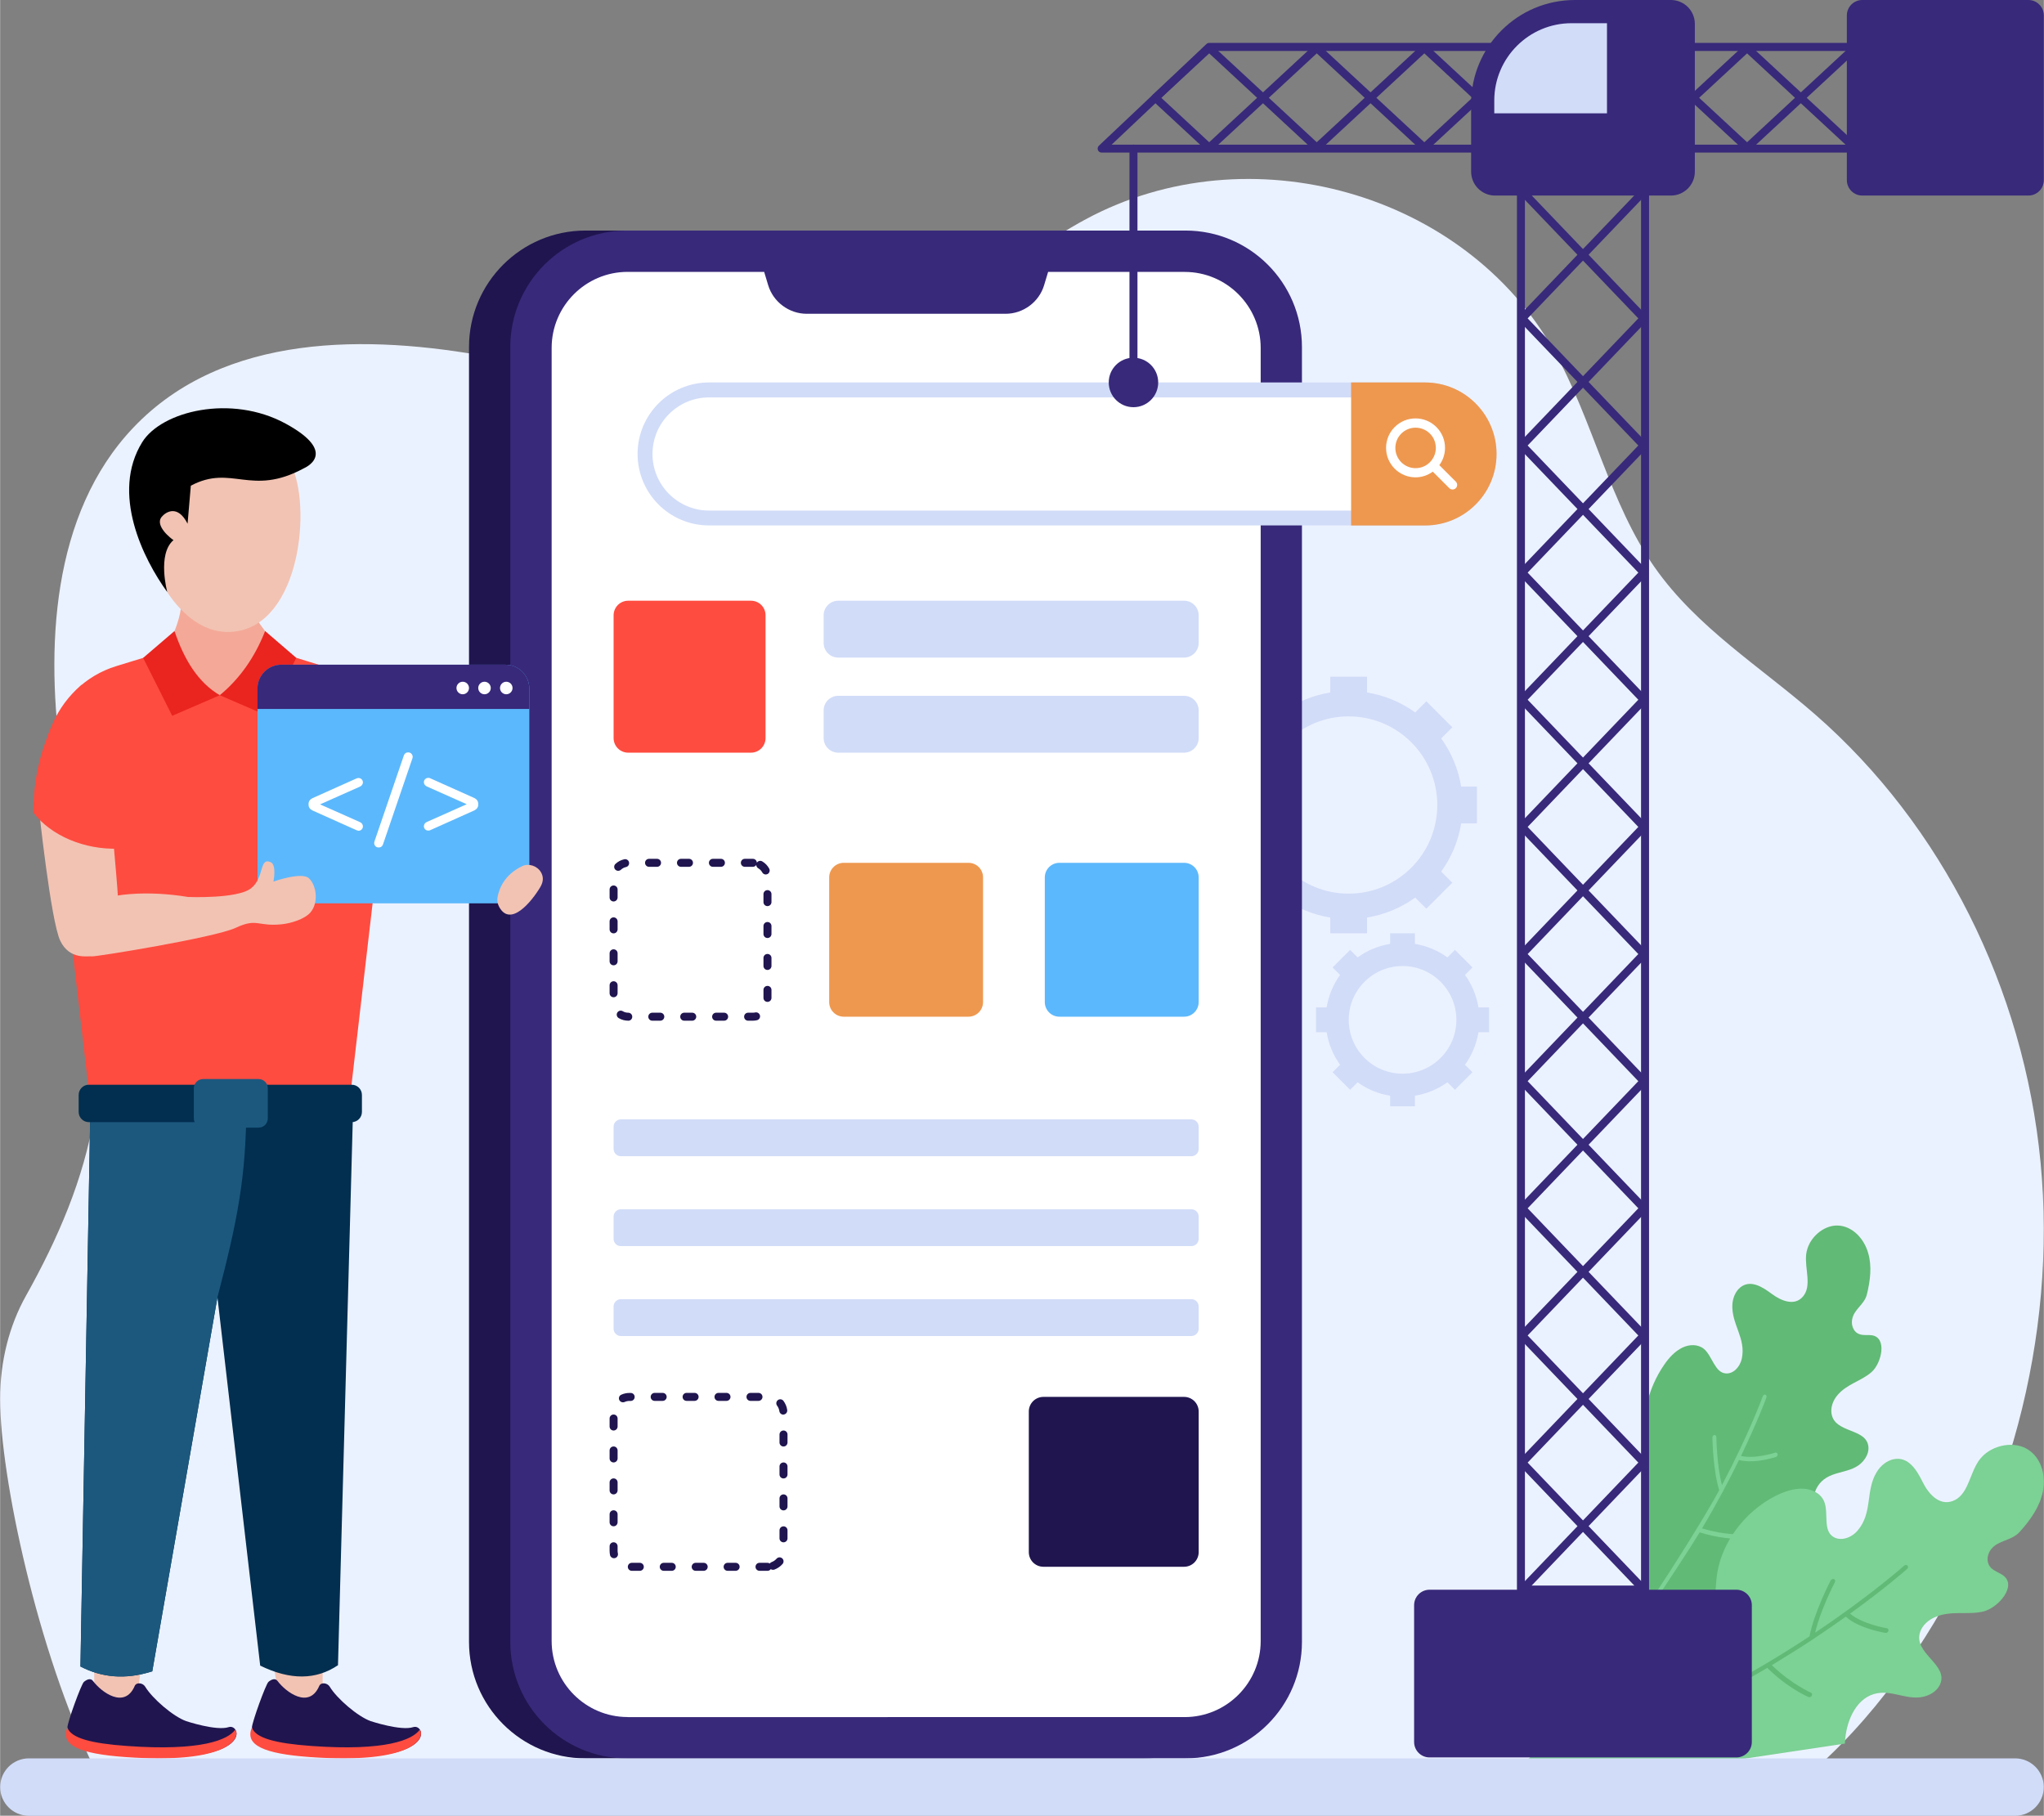
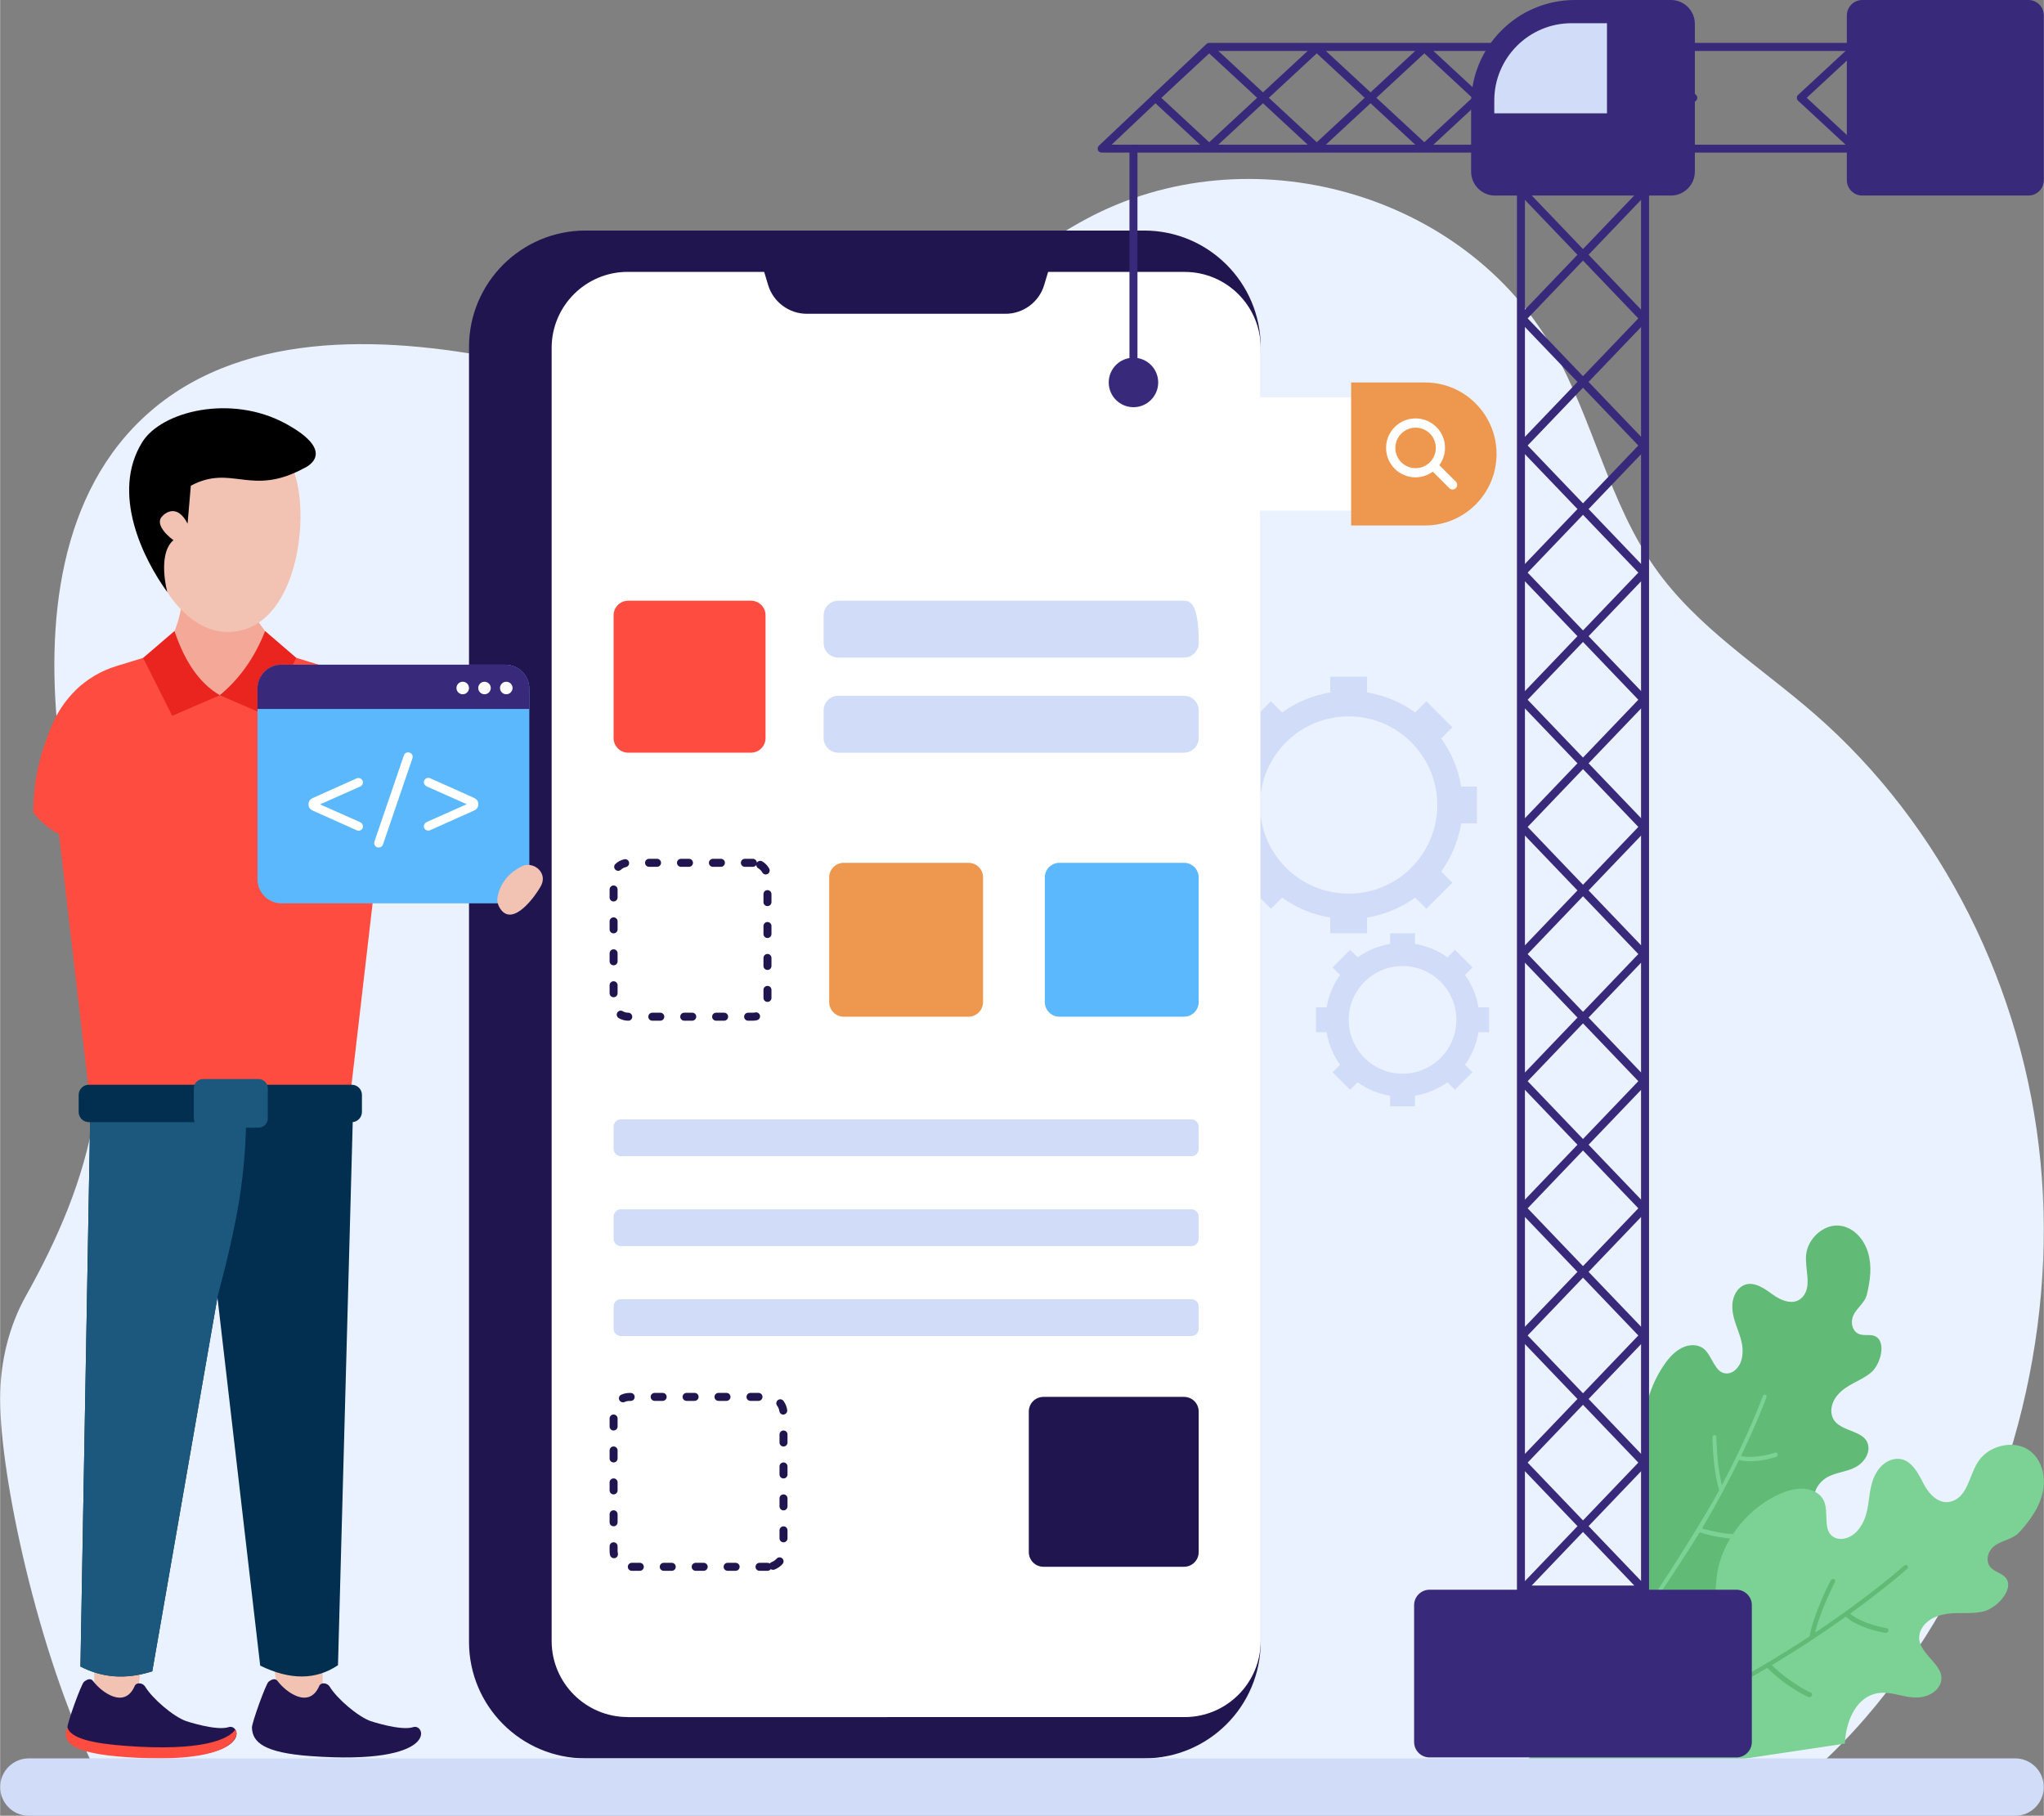
<svg xmlns="http://www.w3.org/2000/svg" width="358" height="318" version="1.1" id="Layer_1" x="0px" y="0px" viewBox="0 0 414 367.79" style="enable-background:new 0 0 414 367.79;" xml:space="preserve">
  <rect x="0" y="0" width="414" height="367.79" fill="#808080" stroke="none" />
  <g id="App_Development">
    <g>
      <g>
        <path style="fill:#EBF2FF;" d="M367.95,358.09H19.05C7.63,334.72,0,299.13,0,283.37l0,0c0-7.58,1.81-14.8,5.25-20.93     c6.45-11.52,11.68-23.57,13.82-36.49c3.96-23.85-3.1-47.43-6.54-71.01c-3.44-23.58-2.15-50.86,14.45-68.32     c18.31-19.26,47.52-18.89,72.31-14.3c24.78,4.59,50.93,11.85,74.91,1.92c16.68-6.9,29.77-21.27,45.77-29.86     c33-17.73,76.75-5.41,94.81,26.7c7.88,14.01,11.21,30.76,20.38,43.84c8.57,12.23,21.47,20.15,32.59,29.87     c25.57,22.33,42.2,55.38,45.58,90.65c3.38,35.27-6.51,72.38-27.12,101.78C380.89,344.82,374.79,351.95,367.95,358.09z" />
      </g>
      <g>
        <g>
          <g>
            <g>
              <g>
                <path style="fill:#61BA76;" d="M379.12,277.9c-2.18,1.93-5.06,2.39-7.03,4.82c-0.82,1.01-1.31,2.37-1.1,3.64         c0.66,4.04,7.12,2.84,7.47,6.73c0.07,0.79-0.19,1.61-0.63,2.28c-2.14,3.33-6.32,2.2-8.87,4.72s-1.93,6.96-0.52,10.09         c1.42,3.11,3.46,6.15,3.07,9.81c-0.48,4.54-4.84,7.94-8.87,8.28c-2.23,0.18-19.9,10.46-29.68,15.45l0.78-49.97         c0-0.02-0.02-0.03-0.02-0.05c-1.78-5.38-0.03-12.37,3.36-17.25c0.98-1.45,2.21-2.76,3.67-3.47c1.47-0.72,3.21-0.72,4.4,0.26         c1.71,1.46,2.18,4.83,4.46,4.96c1.49,0.09,2.81-1.29,3.19-2.96c0.92-4.17-2.13-7.01-1.9-11.03c0.09-1.28,0.6-2.59,1.56-3.4         c2.05-1.72,4.53-0.14,6.43,1.28c1.84,1.37,4.53,2.52,6.24,0.61c1.97-2.19,0.39-5.65,0.72-8.62c0.38-3.29,3.5-5.95,6.39-5.84         c2.88,0.09,5.28,2.51,6.16,5.54c0.8,2.69,0.44,5.58-0.25,8.41c-0.53,2.11-2.63,2.98-2.99,5.09         c-0.15,0.82,0.06,1.68,0.51,2.27c0.92,1.16,2.24,0.78,3.42,0.91C382.34,270.87,381.13,276.12,379.12,277.9z" />
              </g>
              <g>
                <g>
                  <path style="fill:#7CD194;" d="M359.6,294.24c-0.04,0.02-4.14,1.34-6.95,0.67c3.41-7.07,5.11-11.72,5.15-11.84          c0.09-0.24-0.01-0.49-0.21-0.56c-0.2-0.08-0.44,0.06-0.52,0.29c-0.06,0.16-2.77,7.59-8.28,18.02          c-1.05-4-1.13-9.68-1.13-9.74c-0.01-0.59-0.8-0.5-0.8,0.09c0,0.27,0.09,6.56,1.37,10.69c-2.69,5.01-9.71,16.21-13.68,22.04          v1.4c2.2-3.19,7.91-11.89,9.73-14.91c3.49,1.11,7.04,1.44,8.84,1.3c0.22-0.02,0.4-0.23,0.41-0.48          c0.01-0.25-0.17-0.44-0.39-0.42c-0.04,0-3.71,0.24-8.38-1.21c1.52-2.55,2.9-5.01,4.15-7.34c0.07-0.07,0.12-0.16,0.14-0.27          c1.19-2.21,2.25-4.3,3.19-6.23c2.23,0.61,5.37,0.06,7.51-0.63c0.22-0.07,0.35-0.32,0.31-0.56          C360.03,294.31,359.82,294.17,359.6,294.24z" />
                </g>
              </g>
            </g>
            <g>
              <g>
                <path style="fill:#7CD194;" d="M410.44,293.41c-2.9-1.6-7.49-0.6-9.62,2.46c-1.93,2.78-2.15,7.03-5.31,8.18         c-2.76,1-4.92-1.53-6.06-3.85c-1.19-2.4-2.88-5.25-5.9-4.62c-1.4,0.29-2.62,1.32-3.39,2.56c-2.37,3.84-0.76,8.27-3.92,11.92         c-1.27,1.47-3.36,2.14-4.83,1.28c-2.26-1.32-0.94-4.9-1.93-7.24c-0.68-1.61-2.47-2.51-4.34-2.56         c-1.88-0.06-3.82,0.61-5.6,1.52c-6.04,3.09-10.66,9.21-11.69,15.48c-0.37,2.23-0.31,4.46-0.67,6.69         c-0.26,1.64-8.39,6.71-13.41,9.96c-0.88,0.57-2.23,1.5-3.69,2.6l-29.22,26.31l72.84-10.92c0-0.1,0-0.21,0.01-0.31         c0.2-3.82,1.95-8.56,5.87-9.73c3.95-1.18,7.61,2.13,11.57-0.05c0.8-0.44,1.49-1.12,1.84-1.94c1.72-4.04-5.51-6.23-4.05-10.58         c0.46-1.37,1.68-2.45,3.06-3.03c3.29-1.39,6.5-0.35,9.74-1.12c2.99-0.71,7.03-5.3,3.9-7.39c-1.13-0.76-2.67-1.05-2.99-2.69         c-0.16-0.83,0.08-1.77,0.66-2.52c1.49-1.9,4.1-1.67,5.76-3.49c2.21-2.43,4.11-5.13,4.73-8.21         C414.5,298.65,413.34,295,410.44,293.41z" />
              </g>
              <g>
                <g>
                  <path style="fill:#61BA76;" d="M330.03,351.09c5.53-2.49,11.71-5.5,15.35-7.34c0.44-3.7,2.61-8.41,2.71-8.61          c0.12-0.25,0.41-0.39,0.65-0.31c0.25,0.08,0.35,0.34,0.23,0.59c-0.02,0.05-2.01,4.34-2.56,7.81          c7.62-3.9,14.41-8,20.12-11.77c0.89-4.76,4.14-11.05,4.28-11.32c0.13-0.25,0.43-0.37,0.66-0.29          c0.24,0.09,0.33,0.36,0.2,0.61c-0.03,0.06-2.97,5.73-4.01,10.25c11.17-7.46,17.88-13.43,18.02-13.56          c0.21-0.19,0.52-0.2,0.69-0.02c0.17,0.18,0.13,0.48-0.08,0.67c-0.11,0.1-4.31,3.83-11.55,9.06c2.51,2.13,7.4,2.95,7.45,2.96          c0.26,0.04,0.4,0.29,0.32,0.54c-0.08,0.26-0.36,0.44-0.62,0.39c-0.19-0.03-3.98-0.66-6.73-2.33          c-0.47-0.28-0.89-0.61-1.28-0.96c-1.98,1.42-4.18,2.94-6.57,4.52c-0.08,0.09-0.17,0.16-0.29,0.19          c-2.51,1.66-5.23,3.37-8.13,5.12c4.01,3.87,7.89,5.55,7.92,5.57c0.23,0.1,0.31,0.38,0.17,0.62          c-0.14,0.24-0.44,0.36-0.67,0.26c-0.08-0.04-1.06-0.45-2.51-1.34c-1.56-0.95-3.67-2.44-5.83-4.56          c-3.67,2.17-7.63,4.37-11.84,6.5c-0.08,0.08-0.18,0.13-0.29,0.15c-2.5,1.26-5.09,2.5-7.75,3.7          c4.86,2.15,9.16,3.45,9.21,3.46c0.25,0.07,0.35,0.34,0.24,0.59c-0.11,0.25-0.41,0.4-0.65,0.32          c-0.05-0.01-4.82-1.46-10.02-3.82c-1.38,0.61-4.11,1.9-6.85,3.17L330.03,351.09z" />
                </g>
              </g>
            </g>
          </g>
        </g>
        <g>
          <g>
            <path style="fill:#D1DCF8;" d="M295.97,159.33c-0.59-3.59-2-6.92-4.05-9.75l2.26-2.26l-5.27-5.27l-2.26,2.26       c-2.84-2.05-6.15-3.46-9.75-4.05v-3.19h-7.46v3.19c-3.6,0.59-6.92,2-9.75,4.05l-2.26-2.26l-5.27,5.27l2.25,2.26       c-2.04,2.83-3.46,6.15-4.04,9.75h-3.19v7.46h3.19c0.58,3.6,2,6.92,4.04,9.75l-2.25,2.26l5.27,5.27l2.26-2.25       c2.83,2.04,6.14,3.45,9.75,4.04v3.19l7.46,0v-3.19c3.59-0.59,6.91-2,9.75-4.04l2.26,2.25l5.27-5.27l-2.26-2.26       c2.05-2.83,3.46-6.14,4.05-9.75h3.19v-7.46H295.97z M273.17,181.01c-9.92,0-17.95-8.04-17.95-17.95       c0-9.92,8.04-17.95,17.95-17.95c9.92,0,17.95,8.04,17.95,17.95C291.12,172.98,283.09,181.01,273.17,181.01z" />
          </g>
          <g>
            <path style="fill:#D1DCF8;" d="M299.47,204.06c-0.4-2.42-1.35-4.67-2.73-6.58l1.52-1.52l-3.56-3.56l-1.52,1.52       c-1.92-1.38-4.15-2.33-6.58-2.73v-2.15h-5.03v2.15c-2.43,0.4-4.67,1.35-6.58,2.73l-1.52-1.52l-3.56,3.56l1.52,1.52       c-1.37,1.91-2.33,4.15-2.72,6.58h-2.15v5.03h2.15c0.39,2.43,1.35,4.67,2.72,6.58l-1.52,1.52l3.56,3.56l1.52-1.52       c1.91,1.38,4.14,2.33,6.58,2.72l0,2.15l5.03,0v-2.15c2.42-0.4,4.66-1.35,6.58-2.72l1.52,1.52l3.56-3.56l-1.52-1.52       c1.38-1.91,2.33-4.14,2.73-6.58h2.15v-5.03H299.47z M284.09,217.48c-6.02,0-10.9-4.88-10.9-10.9c0-6.02,4.88-10.9,10.9-10.9       c6.02,0,10.9,4.88,10.9,10.9C294.99,212.6,290.11,217.48,284.09,217.48z" />
          </g>
        </g>
        <g>
          <g>
            <g>
              <g>
                <path style="fill:#20154F;" d="M231.74,46.7H118.59c-13.04,0-23.61,10.57-23.61,23.61v262.25         c0,13.04,10.57,23.61,23.61,23.61h113.15c13.04,0,23.61-10.57,23.61-23.61V70.31C255.35,57.27,244.78,46.7,231.74,46.7z" />
              </g>
              <g>
-                 <path style="fill:#38297A;" d="M240.11,46.7H126.95c-13.04,0-23.61,10.57-23.61,23.61v262.25         c0,13.04,10.57,23.61,23.61,23.61h113.15c13.04,0,23.61-10.57,23.61-23.61V70.31C263.71,57.27,253.14,46.7,240.11,46.7z" />
-               </g>
+                 </g>
              <g>
                <path style="fill:#FFFFFF;" d="M127.12,347.8c-8.49,0-15.4-6.91-15.4-15.4V70.47c0-8.49,6.91-15.4,15.4-15.4h27.65l0.81,2.69         c1.03,3.42,4.25,5.8,7.82,5.8h40.27c3.58,0,6.79-2.38,7.81-5.79l0.81-2.69h27.66c8.49,0,15.4,6.91,15.4,15.4v261.93         c0,8.49-6.91,15.4-15.4,15.4H127.12z" />
              </g>
            </g>
          </g>
        </g>
        <g>
          <g>
            <g>
              <path style="fill:#FE4C40;" d="M152.09,121.68h-24.86c-1.64,0-2.96,1.33-2.96,2.96v24.86c0,1.64,1.33,2.96,2.96,2.96h24.86        c1.64,0,2.96-1.33,2.96-2.96v-24.86C155.06,123,153.73,121.68,152.09,121.68z" />
            </g>
            <g>
              <g>
-                 <path style="fill:#D1DCF8;" d="M239.83,121.68h-70.05c-1.64,0-2.96,1.33-2.96,2.96v5.6c0,1.64,1.33,2.96,2.96,2.96h70.05         c1.64,0,2.96-1.33,2.96-2.96v-5.6C242.79,123,241.47,121.68,239.83,121.68z" />
+                 <path style="fill:#D1DCF8;" d="M239.83,121.68h-70.05c-1.64,0-2.96,1.33-2.96,2.96v5.6c0,1.64,1.33,2.96,2.96,2.96h70.05         c1.64,0,2.96-1.33,2.96-2.96C242.79,123,241.47,121.68,239.83,121.68z" />
              </g>
              <g>
                <path style="fill:#D1DCF8;" d="M239.83,140.94h-70.05c-1.64,0-2.96,1.33-2.96,2.96v5.6c0,1.64,1.33,2.96,2.96,2.96h70.05         c1.64,0,2.96-1.33,2.96-2.96v-5.6C242.79,142.26,241.47,140.94,239.83,140.94z" />
              </g>
            </g>
          </g>
          <g>
            <g>
              <path style="fill:#20154F;" d="M152.48,206.75h-0.96c-0.45,0-0.81-0.36-0.81-0.81c0-0.45,0.36-0.81,0.81-0.81h0.96        c0.16,0,0.32-0.02,0.47-0.05c0.45-0.1,0.87,0.18,0.97,0.61c0.1,0.44-0.18,0.87-0.61,0.96        C153.03,206.72,152.76,206.75,152.48,206.75z M146.66,206.75h-1.62c-0.45,0-0.81-0.36-0.81-0.81c0-0.45,0.36-0.81,0.81-0.81        h1.62c0.45,0,0.81,0.36,0.81,0.81C147.47,206.39,147.11,206.75,146.66,206.75z M140.2,206.75h-1.62        c-0.45,0-0.81-0.36-0.81-0.81c0-0.45,0.36-0.81,0.81-0.81h1.62c0.45,0,0.81,0.36,0.81,0.81        C141,206.39,140.64,206.75,140.2,206.75z M133.73,206.75h-1.62c-0.45,0-0.81-0.36-0.81-0.81c0-0.45,0.36-0.81,0.81-0.81h1.62        c0.45,0,0.81,0.36,0.81,0.81C134.54,206.39,134.17,206.75,133.73,206.75z M127.26,206.75c-0.71,0-1.37-0.18-1.96-0.53        c-0.38-0.23-0.51-0.73-0.28-1.11c0.23-0.39,0.73-0.51,1.11-0.28c0.33,0.2,0.71,0.3,1.1,0.3c0.45,0,0.82,0.36,0.82,0.81        C128.05,206.39,127.71,206.75,127.26,206.75z M155.44,202.94c-0.45,0-0.81-0.36-0.81-0.81v-1.62c0-0.45,0.36-0.81,0.81-0.81        s0.81,0.36,0.81,0.81v1.62C156.25,202.58,155.89,202.94,155.44,202.94z M124.27,202c-0.45,0-0.81-0.36-0.81-0.81v-1.62        c0-0.45,0.36-0.81,0.81-0.81s0.81,0.36,0.81,0.81v1.62C125.08,201.64,124.72,202,124.27,202z M155.44,196.47        c-0.45,0-0.81-0.36-0.81-0.81v-1.62c0-0.45,0.36-0.81,0.81-0.81s0.81,0.36,0.81,0.81v1.62        C156.25,196.11,155.89,196.47,155.44,196.47z M124.27,195.53c-0.45,0-0.81-0.36-0.81-0.81v-1.62c0-0.45,0.36-0.81,0.81-0.81        s0.81,0.36,0.81,0.81v1.62C125.08,195.17,124.72,195.53,124.27,195.53z M155.44,190c-0.45,0-0.81-0.36-0.81-0.81v-1.62        c0-0.45,0.36-0.81,0.81-0.81s0.81,0.36,0.81,0.81v1.62C156.25,189.64,155.89,190,155.44,190z M124.27,189.06        c-0.45,0-0.81-0.36-0.81-0.81v-1.62c0-0.45,0.36-0.81,0.81-0.81s0.81,0.36,0.81,0.81v1.62        C125.08,188.7,124.72,189.06,124.27,189.06z M155.44,183.54c-0.45,0-0.81-0.36-0.81-0.81v-1.62c0-0.45,0.36-0.81,0.81-0.81        s0.81,0.36,0.81,0.81v1.62C156.25,183.17,155.89,183.54,155.44,183.54z M124.27,182.6c-0.45,0-0.81-0.36-0.81-0.81v-1.62        c0-0.45,0.36-0.81,0.81-0.81s0.81,0.36,0.81,0.81v1.62C125.08,182.23,124.72,182.6,124.27,182.6z M155.09,177.13        c-0.29,0-0.56-0.15-0.71-0.42c-0.19-0.35-0.47-0.64-0.81-0.83c-0.25-0.15-0.39-0.41-0.4-0.68c-0.14,0.23-0.4,0.38-0.69,0.38        h-1.62c-0.45,0-0.81-0.36-0.81-0.81s0.36-0.81,0.81-0.81h1.62c0.44,0,0.8,0.35,0.81,0.79c0.23-0.37,0.72-0.49,1.09-0.27        c0.6,0.35,1.08,0.85,1.41,1.46c0.21,0.39,0.07,0.88-0.32,1.1C155.35,177.09,155.22,177.13,155.09,177.13z M125.2,176.39        c-0.21,0-0.43-0.09-0.59-0.25c-0.31-0.32-0.29-0.84,0.03-1.14c0.5-0.48,1.13-0.8,1.8-0.95c0.43-0.1,0.87,0.18,0.96,0.62        c0.09,0.44-0.19,0.87-0.62,0.96c-0.38,0.08-0.74,0.27-1.02,0.54C125.6,176.31,125.4,176.39,125.2,176.39z M146.01,175.58        h-1.62c-0.45,0-0.81-0.36-0.81-0.81s0.36-0.81,0.81-0.81h1.62c0.45,0,0.81,0.36,0.81,0.81S146.46,175.58,146.01,175.58z         M139.54,175.58h-1.62c-0.45,0-0.81-0.36-0.81-0.81s0.36-0.81,0.81-0.81h1.62c0.45,0,0.81,0.36,0.81,0.81        S139.99,175.58,139.54,175.58z M133.07,175.58h-1.62c-0.45,0-0.81-0.36-0.81-0.81s0.36-0.81,0.81-0.81h1.62        c0.45,0,0.81,0.36,0.81,0.81S133.52,175.58,133.07,175.58z" />
            </g>
            <g>
              <path style="fill:#EE984F;" d="M196.15,174.77h-25.25c-1.64,0-2.96,1.33-2.96,2.96v25.25c0,1.64,1.33,2.96,2.96,2.96h25.25        c1.64,0,2.96-1.33,2.96-2.96v-25.25C199.12,176.09,197.79,174.77,196.15,174.77z" />
            </g>
            <g>
              <path style="fill:#5CB8FC;" d="M239.83,174.77h-25.25c-1.64,0-2.96,1.33-2.96,2.96v25.25c0,1.64,1.33,2.96,2.96,2.96h25.25        c1.64,0,2.96-1.33,2.96-2.96v-25.25C242.79,176.09,241.47,174.77,239.83,174.77z" />
            </g>
            <g>
              <path style="fill:#20154F;" d="M155.45,318.18h-1.62c-0.45,0-0.81-0.36-0.81-0.81s0.36-0.81,0.81-0.81h1.62        c0.17,0,0.33,0.05,0.46,0.14c0.09-0.13,0.22-0.24,0.38-0.29c0.38-0.14,0.72-0.38,0.99-0.68c0.29-0.34,0.8-0.37,1.14-0.08        c0.34,0.29,0.37,0.8,0.08,1.14c-0.44,0.51-1.01,0.9-1.65,1.14c-0.26,0.1-0.53,0.05-0.74-0.09        C155.97,318.04,155.73,318.18,155.45,318.18z M148.99,318.18h-1.62c-0.45,0-0.81-0.36-0.81-0.81s0.36-0.81,0.81-0.81h1.62        c0.45,0,0.81,0.36,0.81,0.81S149.43,318.18,148.99,318.18z M142.52,318.18h-1.62c-0.45,0-0.81-0.36-0.81-0.81        s0.36-0.81,0.81-0.81h1.62c0.45,0,0.81,0.36,0.81,0.81S142.96,318.18,142.52,318.18z M136.05,318.18h-1.62        c-0.45,0-0.81-0.36-0.81-0.81s0.36-0.81,0.81-0.81h1.62c0.45,0,0.81,0.36,0.81,0.81S136.5,318.18,136.05,318.18z         M129.58,318.18h-1.62c-0.45,0-0.81-0.36-0.81-0.81s0.36-0.81,0.81-0.81h1.62c0.45,0,0.81,0.36,0.81,0.81        S130.03,318.18,129.58,318.18z M124.34,315.63c-0.37,0-0.71-0.26-0.79-0.64c-0.06-0.28-0.09-0.57-0.09-0.85v-0.93        c0-0.45,0.36-0.81,0.81-0.81s0.81,0.36,0.81,0.81v0.93c0,0.17,0.02,0.34,0.06,0.51c0.09,0.44-0.18,0.87-0.62,0.96        C124.45,315.62,124.4,315.63,124.34,315.63z M158.69,312.41c-0.45,0-0.81-0.36-0.81-0.81v-1.62c0-0.45,0.36-0.81,0.81-0.81        c0.45,0,0.81,0.36,0.81,0.81v1.62C159.5,312.05,159.14,312.41,158.69,312.41z M124.27,309.16c-0.45,0-0.81-0.36-0.81-0.81        v-1.62c0-0.45,0.36-0.81,0.81-0.81s0.81,0.36,0.81,0.81v1.62C125.08,308.8,124.72,309.16,124.27,309.16z M158.69,305.94        c-0.45,0-0.81-0.36-0.81-0.81v-1.62c0-0.45,0.36-0.81,0.81-0.81c0.45,0,0.81,0.36,0.81,0.81v1.62        C159.5,305.58,159.14,305.94,158.69,305.94z M124.27,302.7c-0.45,0-0.81-0.36-0.81-0.81v-1.62c0-0.45,0.36-0.81,0.81-0.81        s0.81,0.36,0.81,0.81v1.62C125.08,302.33,124.72,302.7,124.27,302.7z M158.69,299.47c-0.45,0-0.81-0.36-0.81-0.81v-1.62        c0-0.45,0.36-0.81,0.81-0.81c0.45,0,0.81,0.36,0.81,0.81v1.62C159.5,299.11,159.14,299.47,158.69,299.47z M124.27,296.23        c-0.45,0-0.81-0.36-0.81-0.81v-1.62c0-0.45,0.36-0.81,0.81-0.81s0.81,0.36,0.81,0.81v1.62        C125.08,295.87,124.72,296.23,124.27,296.23z M158.69,293c-0.45,0-0.81-0.36-0.81-0.81v-1.62c0-0.45,0.36-0.81,0.81-0.81        c0.45,0,0.81,0.36,0.81,0.81v1.62C159.5,292.64,159.14,293,158.69,293z M124.27,289.76c-0.45,0-0.81-0.36-0.81-0.81v-1.62        c0-0.45,0.36-0.81,0.81-0.81s0.81,0.36,0.81,0.81v1.62C125.08,289.4,124.72,289.76,124.27,289.76z M158.65,286.54        c-0.4,0-0.74-0.29-0.8-0.7c-0.06-0.4-0.21-0.78-0.46-1.11c-0.27-0.36-0.19-0.86,0.16-1.13c0.35-0.27,0.86-0.2,1.13,0.16        c0.4,0.54,0.67,1.18,0.76,1.85c0.06,0.44-0.25,0.85-0.69,0.91C158.73,286.53,158.69,286.54,158.65,286.54z M126.16,284.05        c-0.31,0-0.6-0.18-0.74-0.47c-0.18-0.41-0.01-0.89,0.4-1.07c0.53-0.24,1.09-0.36,1.67-0.36h0.24c0.45,0,0.81,0.36,0.81,0.81        s-0.36,0.81-0.81,0.81h-0.24c-0.35,0-0.69,0.07-1,0.22C126.39,284.02,126.28,284.05,126.16,284.05z M153.61,283.76H152        c-0.45,0-0.81-0.36-0.81-0.81s0.36-0.81,0.81-0.81h1.62c0.45,0,0.81,0.36,0.81,0.81S154.06,283.76,153.61,283.76z         M147.14,283.76h-1.62c-0.45,0-0.81-0.36-0.81-0.81s0.36-0.81,0.81-0.81h1.62c0.45,0,0.81,0.36,0.81,0.81        S147.59,283.76,147.14,283.76z M140.68,283.76h-1.62c-0.45,0-0.81-0.36-0.81-0.81s0.36-0.81,0.81-0.81h1.62        c0.45,0,0.81,0.36,0.81,0.81S141.12,283.76,140.68,283.76z M134.21,283.76h-1.62c-0.45,0-0.81-0.36-0.81-0.81        s0.36-0.81,0.81-0.81h1.62c0.45,0,0.81,0.36,0.81,0.81S134.65,283.76,134.21,283.76z" />
            </g>
            <g>
              <path style="fill:#20154F;" d="M239.83,282.95h-28.49c-1.64,0-2.96,1.33-2.96,2.96v28.49c0,1.64,1.33,2.96,2.96,2.96h28.49        c1.64,0,2.96-1.33,2.96-2.96v-28.49C242.79,284.28,241.47,282.95,239.83,282.95z" />
            </g>
          </g>
          <g>
            <g>
              <path style="fill:#D1DCF8;" d="M241.31,226.74H125.75c-0.82,0-1.48,0.66-1.48,1.48v4.5c0,0.82,0.66,1.48,1.48,1.48h115.56        c0.82,0,1.48-0.66,1.48-1.48v-4.5C242.79,227.4,242.13,226.74,241.31,226.74z" />
            </g>
            <g>
              <path style="fill:#D1DCF8;" d="M241.31,244.95H125.75c-0.82,0-1.48,0.66-1.48,1.48v4.5c0,0.82,0.66,1.48,1.48,1.48h115.56        c0.82,0,1.48-0.66,1.48-1.48v-4.5C242.79,245.61,242.13,244.95,241.31,244.95z" />
            </g>
            <g>
              <path style="fill:#D1DCF8;" d="M241.31,263.16H125.75c-0.82,0-1.48,0.66-1.48,1.48v4.5c0,0.82,0.66,1.48,1.48,1.48h115.56        c0.82,0,1.48-0.66,1.48-1.48v-4.5C242.79,263.82,242.13,263.16,241.31,263.16z" />
            </g>
          </g>
        </g>
        <g>
          <g>
-             <path style="fill:#D1DCF8;" d="M288.65,77.47H143.61c-8,0-14.48,6.48-14.48,14.48v0c0,8,6.48,14.48,14.48,14.48h145.04       c8,0,14.48-6.48,14.48-14.48v0C303.13,83.96,296.65,77.47,288.65,77.47z" />
-           </g>
+             </g>
          <g>
            <path style="fill:#FFFFFF;" d="M143.61,103.42c-6.32,0-11.46-5.14-11.46-11.46c0-6.32,5.14-11.46,11.46-11.46h145.04       c6.32,0,11.46,5.14,11.46,11.46c0,6.32-5.14,11.46-11.46,11.46H143.61z" />
          </g>
          <g>
            <path style="fill:#EE984F;" d="M288.65,77.47h-14.98v28.97h14.98c8,0,14.48-6.48,14.48-14.48l0,0       C303.13,83.96,296.65,77.47,288.65,77.47z" />
          </g>
          <g>
            <path style="fill:#FFFFFF;" d="M294.88,97.56l-3.34-3.34c0.74-1.01,1.15-2.22,1.15-3.5c0-1.6-0.62-3.09-1.75-4.22       c-2.33-2.33-6.11-2.33-8.44,0c-1.13,1.13-1.75,2.63-1.75,4.22c0,1.59,0.62,3.09,1.75,4.22c1.16,1.16,2.69,1.75,4.22,1.75       c1.23,0,2.45-0.4,3.5-1.15l3.34,3.34c0.36,0.36,0.95,0.36,1.32,0l0,0C295.24,98.51,295.24,97.92,294.88,97.56z M289.63,93.63       c-1.6,1.6-4.2,1.6-5.8,0c-1.6-1.6-1.6-4.2,0-5.8c0.8-0.8,1.85-1.2,2.9-1.2c1.05,0,2.1,0.4,2.9,1.2c0.78,0.77,1.2,1.81,1.2,2.9       C290.83,91.82,290.4,92.85,289.63,93.63z" />
          </g>
        </g>
        <g>
          <g>
            <g>
              <g>
                <g>
                  <g>
                    <g>
                      <g>
                        <g>
                          <g>
                            <g>
                              <g>
                                <path style="fill:#F4A998;" d="M45.4,142.78c-9.78,0.96-10.08-14.96-10.08-14.96s1.27-2.94,1.4-5.6                 c0.15-2.54-0.05-4.67-0.05-4.67l14.8,5.02c0,0.43,0.02,0.83,0.07,1.19c0.17,1.76,1.58,3.27,2.13,4.06                 c0.66,0.94,0.46,0.97,0.46,0.97S55.18,141.82,45.4,142.78z" />
                              </g>
                            </g>
                          </g>
                        </g>
                      </g>
                    </g>
                  </g>
                </g>
                <g>
                  <g>
                    <path style="fill:#F2C3B3;" d="M28.28,102.27c0.88,0.04,1.74-0.22,2.44-0.76l0,0c0.77-0.58,1.29-1.45,1.42-2.4           c0.92-6.46,5.09-6.61,9.95-8.33c6.63-2.34,14-1.2,16.36,2.49c4.73,7.38,2.91,31.46-9.66,34.43           c-10.54,2.49-17.1-10.57-17.55-13.26c-0.06-0.33-0.15-0.64-0.29-0.95c-0.65-1.42-2.62-5.7-4-8.61           c-0.24-0.5-0.36-1.04-0.36-1.6v-1.11L28.28,102.27z" />
                  </g>
                </g>
                <g>
                  <path style="fill:#F2C3B3;" d="M65.33,330.22l0,16.4c0,3.25-8.4,3.25-8.4,0l-2.71-16.4H65.33z" />
                </g>
                <g>
                  <path style="fill:#F2C3B3;" d="M29.91,329.22l-2.49,16.21c-0.49,3.22-8.8,1.94-8.31-1.28l-0.18-16.62L29.91,329.22z" />
                </g>
                <g>
                  <path style="fill:#FE4C40;" d="M10.27,147.42c2.34-5.86,6.97-10.56,13.25-12.49L36.33,131c-0.08,5.59,2.47,9.01,8.18,9.83          c3.88-2.25,6.65-5.49,8.18-9.83l19.9,6.12l7.08,9.58l-8.93,76.8H18.26l-8.65-74.43L10.27,147.42z" />
                </g>
                <g>
                  <g>
                    <path style="fill:#EA241F;" d="M53.68,127.82c-2.14,5.45-5.24,9.73-9.18,13l9.64,4.17l5.85-11.74L53.68,127.82z" />
                  </g>
                  <g>
                    <path style="fill:#EA241F;" d="M35.32,127.82l-6.35,5.44l5.89,11.73l9.64-4.17C40.21,138.32,37.31,133.75,35.32,127.82z" />
                  </g>
                </g>
                <g>
                  <path style="fill:#022E4F;" d="M18.28,224.19c-0.45,24.6-2.01,113.37-2.01,113.37c4.18,2.17,8.93,2.76,14.55,0.98          l13.2-75.76l8.66,74.6c6.08,2.98,11.32,2.92,15.76-0.08l3.07-113.12H18.28z" />
                </g>
                <g>
                  <path style="fill:#1C587E;" d="M49.88,224.19h-31.6c-0.45,24.6-2.01,113.37-2.01,113.37c4.18,2.17,8.93,2.76,14.55,0.98          l13.2-75.76C48.13,247.04,49.8,238.44,49.88,224.19z" />
                </g>
                <g>
                  <path style="fill:#022E4F;" d="M71.22,219.72H17.98c-1.14,0-2.07,0.92-2.07,2.07v3.44c0,1.14,0.92,2.07,2.07,2.07h53.24          c1.14,0,2.07-0.92,2.07-2.07v-3.44C73.29,220.64,72.36,219.72,71.22,219.72z" />
                </g>
                <g>
                  <path style="fill:#1C587E;" d="M54.22,220.44v6.1c0,1.05-0.82,1.87-1.87,1.87H41.11c-1.03,0-1.87-0.82-1.87-1.87v-6.1          c0-1.03,0.84-1.87,1.87-1.87h11.23C53.39,218.57,54.22,219.41,54.22,220.44z" />
                </g>
                <g>
                  <path style="fill:#FE4C40;" d="M72.58,137.12c0,0,10.35,5.02,16.38,21.78c-1.81,5.61-7.25,10.59-13.92,12.67          C75.04,171.57,62.98,151.92,72.58,137.12z" />
                </g>
                <g>
                  <path style="fill:#20154F;" d="M16.98,340.67c0.62-0.51,1.36-0.81,1.84-0.17c1.68,2.25,6.38,5.76,8.44,1.01          c0.36-0.83,1.65-0.64,2.12,0.13c1.45,2.41,5.67,6.05,8.31,6.99c0,0,6.13,2.04,8.62,1.21c2.49-0.83,5.53,7.77-20.8,5.87          c-9.54-0.69-11.8-2.84-11.88-5.78C13.59,348.97,16.44,341.1,16.98,340.67z" />
                </g>
                <g>
                  <path style="fill:#FE4C40;" d="M25.69,353.66c15.07,1.09,20.51-1.26,21.95-3.32c1.15,1.75-1.42,7.07-22.34,5.56          c-9.26-0.67-13.19-2.41-11.68-5.98C14.33,352.07,18.43,353.14,25.69,353.66z" />
                </g>
                <g>
                  <path style="fill:#20154F;" d="M54.36,340.67c0.62-0.51,1.36-0.81,1.84-0.17c1.68,2.25,6.38,5.76,8.44,1.01          c0.36-0.83,1.65-0.64,2.12,0.13c1.45,2.41,5.67,6.05,8.31,6.99c0,0,6.13,2.04,8.62,1.21c2.49-0.83,5.53,7.77-20.8,5.87          c-9.54-0.69-11.8-2.84-11.88-5.78C50.98,348.97,53.83,341.1,54.36,340.67z" />
                </g>
                <g>
-                   <path style="fill:#FE4C40;" d="M63.07,353.66c15.07,1.09,20.51-1.26,21.95-3.32c1.15,1.75-1.42,7.07-22.34,5.56          c-9.26-0.67-13.19-2.41-11.68-5.98C51.72,352.07,55.82,353.14,63.07,353.66z" />
-                 </g>
+                   </g>
              </g>
              <g>
                <g>
                  <path style="fill:#5CB8FC;" d="M52.14,139.49v38.65c0,2.68,2.17,4.84,4.84,4.84h45.37c2.68,0,4.85-2.17,4.85-4.84v-38.65          c0-2.68-2.17-4.85-4.85-4.85H56.98C54.3,134.65,52.14,136.82,52.14,139.49z" />
                </g>
                <g>
                  <g>
                    <path style="fill:#FFFFFF;" d="M72.23,168.18l-8.95-4.01c-0.25-0.12-0.45-0.28-0.59-0.48c-0.14-0.2-0.21-0.43-0.21-0.68           v-0.18c0-0.25,0.07-0.48,0.21-0.68c0.14-0.2,0.34-0.36,0.59-0.48l8.95-4.01c0.12-0.04,0.24-0.07,0.36-0.07           c0.25,0,0.47,0.09,0.64,0.26c0.17,0.17,0.26,0.39,0.26,0.64c0,0.18-0.06,0.35-0.17,0.5c-0.11,0.16-0.26,0.27-0.44,0.35           l-8.07,3.59l8.07,3.59c0.18,0.07,0.33,0.19,0.44,0.35c0.11,0.16,0.17,0.33,0.17,0.51c0,0.25-0.09,0.47-0.26,0.64           c-0.17,0.17-0.39,0.26-0.64,0.26C72.47,168.24,72.35,168.22,72.23,168.18z" />
                  </g>
                  <g>
                    <path style="fill:#FFFFFF;" d="M76.03,171.4c-0.17-0.18-0.26-0.39-0.26-0.65c0-0.09,0.02-0.2,0.07-0.34l5.94-17.38           c0.06-0.18,0.16-0.33,0.31-0.45c0.15-0.12,0.34-0.18,0.56-0.18c0.27,0,0.49,0.09,0.66,0.27c0.17,0.18,0.26,0.4,0.26,0.65           c0,0.09-0.02,0.2-0.07,0.34l-5.94,17.37c-0.06,0.18-0.16,0.33-0.31,0.45c-0.15,0.12-0.34,0.18-0.56,0.18           C76.42,171.67,76.2,171.58,76.03,171.4z" />
                  </g>
                  <g>
                    <path style="fill:#FFFFFF;" d="M86.1,167.99c-0.17-0.17-0.26-0.39-0.26-0.64c0-0.18,0.06-0.35,0.17-0.51           c0.11-0.16,0.26-0.27,0.44-0.35l8.07-3.59l-8.07-3.59c-0.18-0.08-0.33-0.19-0.44-0.35c-0.11-0.16-0.17-0.33-0.17-0.5           c0-0.26,0.09-0.47,0.26-0.64c0.17-0.17,0.39-0.26,0.64-0.26c0.13,0,0.25,0.02,0.36,0.07l8.95,4.01           c0.25,0.12,0.45,0.28,0.59,0.48c0.14,0.2,0.21,0.43,0.21,0.68V163c0,0.25-0.07,0.48-0.21,0.68           c-0.14,0.2-0.34,0.36-0.59,0.48l-8.95,4.01c-0.1,0.05-0.22,0.07-0.36,0.07C86.48,168.24,86.27,168.16,86.1,167.99z" />
                  </g>
                </g>
                <g>
                  <path style="fill:#38297A;" d="M52.13,139.47v4.13h55.06v-4.13c0-2.67-2.16-4.83-4.83-4.83h-45.4          C54.3,134.64,52.13,136.81,52.13,139.47z" />
                </g>
                <g>
                  <path style="fill:#FFFFFF;" d="M101.26,139.36c0,0.7,0.57,1.27,1.27,1.27c0.7,0,1.27-0.57,1.27-1.27          c0-0.7-0.57-1.27-1.27-1.27C101.83,138.09,101.26,138.66,101.26,139.36z" />
                </g>
                <g>
                  <path style="fill:#FFFFFF;" d="M96.85,139.36c0,0.7,0.57,1.27,1.27,1.27c0.7,0,1.27-0.57,1.27-1.27          c0-0.7-0.57-1.27-1.27-1.27C97.42,138.09,96.85,138.66,96.85,139.36z" />
                </g>
                <g>
                  <path style="fill:#FFFFFF;" d="M92.44,139.36c0,0.7,0.57,1.27,1.27,1.27c0.7,0,1.27-0.57,1.27-1.27          c0-0.7-0.57-1.27-1.27-1.27C93.01,138.09,92.44,138.66,92.44,139.36z" />
                </g>
              </g>
              <g>
                <g>
-                   <path style="fill:#F2C3B3;" d="M62.82,184.87c-1.21,1.33-3.94,2.18-5.89,2.36c-4.82,0.47-4.87-1.33-9.19,0.7          c-4.34,2.01-28.52,5.92-29.17,5.79c-0.66-0.15-4.46,0.85-6.39-3.16c-1.93-4-4.38-27.23-4.38-27.23l14.33-1.77          c0,0,1.62,17.45,1.71,19.84c0,0,5.73-1.12,14.24,0.29c0,0,9.87,0.41,12.68-1.71c2.83-2.12,1.66-6.36,4.03-5.35          c1.28,0.54,0.57,3.94,0.57,3.94s5.71-2.03,7.18-0.68C64.09,179.32,64.58,182.87,62.82,184.87z" />
-                 </g>
+                   </g>
                <g>
                  <path style="fill:#FE4C40;" d="M16.55,138.69c0,0-9.73,8.08-9.84,25.89c3.58,4.69,10.36,7.58,17.34,7.32          C24.05,171.9,30.53,149.45,16.55,138.69z" />
                </g>
              </g>
              <g>
                <path style="fill:#F2C3B3;" d="M109.42,179.69c0.74-1.24,0.59-2.25,0.13-3.02c-0.78-1.32-2.5-1.83-3.76-1.24         c-3.79,1.8-4.78,4.83-5.04,6.35c-0.11,0.62,0.01,1.3,0.33,1.9C103.35,187.9,107.65,182.67,109.42,179.69z" />
              </g>
            </g>
          </g>
          <g>
            <path d="M57.84,85.81c-11.05-6.02-25.16-2.53-29.06,3.76c-6.39,10.32,0.18,23.63,5.08,30.36c0,0-2.09-7.68,1.26-10.53       c-0.42-0.23-3.9-2.92-2.38-4.72c0.8-0.96,3.22-2.57,5.23,1.4l0.66-7.7c8.33-4.42,12.12,2.3,22.91-3.53       C61.54,94.83,68.89,91.84,57.84,85.81z" />
          </g>
        </g>
        <g>
          <path style="fill:#38297A;" d="M229.58,78.02c-0.45,0-0.81-0.36-0.81-0.81V30.1c0-0.45,0.36-0.81,0.81-0.81      c0.45,0,0.81,0.36,0.81,0.81v47.1C230.39,77.65,230.02,78.02,229.58,78.02z" />
        </g>
        <g>
          <circle style="fill:#38297A;" cx="229.58" cy="77.47" r="5.01" />
        </g>
        <g>
          <g>
            <g>
              <path style="fill:#38297A;" d="M351.71,322.01h-62.15c-1.73,0-3.13,1.4-3.13,3.13v27.71c0,1.73,1.4,3.13,3.13,3.13h62.15        c1.73,0,3.13-1.4,3.13-3.13v-27.71C354.84,323.41,353.44,322.01,351.71,322.01z" />
            </g>
            <g>
              <g>
                <path style="fill:#38297A;" d="M333.21,322.82h-25.14c-0.45,0-0.81-0.36-0.81-0.81V38.73c0-0.45,0.36-0.81,0.81-0.81h25.14         c0.45,0,0.81,0.36,0.81,0.81v283.28C334.02,322.46,333.65,322.82,333.21,322.82z M308.88,321.2h23.52V39.54h-23.52V321.2z" />
              </g>
              <g>
                <path style="fill:#38297A;" d="M332.97,322.82h-24.65c-0.32,0-0.62-0.19-0.74-0.49c-0.13-0.3-0.06-0.64,0.16-0.88         l12.33-12.88c0.31-0.32,0.86-0.32,1.17,0l12.33,12.88c0.22,0.23,0.29,0.58,0.16,0.88         C333.58,322.63,333.29,322.82,332.97,322.82z M310.21,321.2h20.86l-10.43-10.9L310.21,321.2z" />
              </g>
              <g>
                <path style="fill:#38297A;" d="M320.64,309.94c-0.22,0-0.43-0.09-0.58-0.25l-12.33-12.88c-0.3-0.31-0.3-0.81,0-1.12         l12.33-12.88c0.31-0.32,0.86-0.32,1.17,0l12.33,12.88c0.3,0.31,0.3,0.81,0,1.12l-12.33,12.88         C321.07,309.85,320.86,309.94,320.64,309.94z M309.43,296.26l11.21,11.71l11.21-11.71l-11.21-11.71L309.43,296.26z" />
              </g>
              <g>
                <path style="fill:#38297A;" d="M320.64,284.19c-0.22,0-0.43-0.09-0.58-0.25l-12.33-12.88c-0.3-0.31-0.3-0.81,0-1.12         l12.33-12.88c0.31-0.32,0.86-0.32,1.17,0l12.33,12.88c0.3,0.31,0.3,0.81,0,1.12l-12.33,12.88         C321.07,284.1,320.86,284.19,320.64,284.19z M309.43,270.51l11.21,11.71l11.21-11.71l-11.21-11.71L309.43,270.51z" />
              </g>
              <g>
                <path style="fill:#38297A;" d="M320.64,258.44c-0.22,0-0.43-0.09-0.58-0.25l-12.33-12.88c-0.3-0.31-0.3-0.81,0-1.12         l12.33-12.88c0.31-0.32,0.86-0.32,1.17,0l12.33,12.88c0.3,0.31,0.3,0.81,0,1.12l-12.33,12.88         C321.07,258.35,320.86,258.44,320.64,258.44z M309.43,244.75l11.21,11.71l11.21-11.71l-11.21-11.71L309.43,244.75z" />
              </g>
              <g>
                <path style="fill:#38297A;" d="M320.64,232.69c-0.22,0-0.43-0.09-0.58-0.25l-12.33-12.88c-0.3-0.31-0.3-0.81,0-1.12         l12.33-12.88c0.31-0.32,0.86-0.32,1.17,0l12.33,12.88c0.3,0.31,0.3,0.81,0,1.12l-12.33,12.88         C321.07,232.6,320.86,232.69,320.64,232.69z M309.43,219l11.21,11.71L331.85,219l-11.21-11.71L309.43,219z" />
              </g>
              <g>
                <path style="fill:#38297A;" d="M320.64,206.93c-0.22,0-0.43-0.09-0.58-0.25l-12.33-12.88c-0.3-0.31-0.3-0.81,0-1.12         l12.33-12.88c0.31-0.32,0.86-0.32,1.17,0l12.33,12.88c0.3,0.31,0.3,0.81,0,1.12l-12.33,12.88         C321.07,206.84,320.86,206.93,320.64,206.93z M309.43,193.25l11.21,11.71l11.21-11.71l-11.21-11.71L309.43,193.25z" />
              </g>
              <g>
                <path style="fill:#38297A;" d="M320.64,181.18c-0.22,0-0.43-0.09-0.58-0.25l-12.33-12.88c-0.3-0.31-0.3-0.81,0-1.12         l12.33-12.88c0.31-0.32,0.86-0.32,1.17,0l12.33,12.88c0.3,0.31,0.3,0.81,0,1.12l-12.33,12.88         C321.07,181.09,320.86,181.18,320.64,181.18z M309.43,167.5l11.21,11.71l11.21-11.71l-11.21-11.71L309.43,167.5z" />
              </g>
              <g>
                <path style="fill:#38297A;" d="M320.64,155.43c-0.22,0-0.43-0.09-0.58-0.25l-12.33-12.88c-0.3-0.31-0.3-0.81,0-1.12         l12.33-12.88c0.31-0.32,0.86-0.32,1.17,0l12.33,12.88c0.3,0.31,0.3,0.81,0,1.12l-12.33,12.88         C321.07,155.34,320.86,155.43,320.64,155.43z M309.43,141.74l11.21,11.71l11.21-11.71l-11.21-11.71L309.43,141.74z" />
              </g>
              <g>
                <path style="fill:#38297A;" d="M320.64,129.68c-0.22,0-0.43-0.09-0.58-0.25l-12.33-12.88c-0.3-0.31-0.3-0.81,0-1.12         l12.33-12.88c0.31-0.32,0.86-0.32,1.17,0l12.33,12.88c0.3,0.31,0.3,0.81,0,1.12l-12.33,12.88         C321.07,129.59,320.86,129.68,320.64,129.68z M309.43,115.99l11.21,11.71l11.21-11.71l-11.21-11.71L309.43,115.99z" />
              </g>
              <g>
                <path style="fill:#38297A;" d="M320.64,103.92c-0.22,0-0.43-0.09-0.58-0.25L307.73,90.8c-0.3-0.31-0.3-0.81,0-1.12         l12.33-12.88c0.31-0.32,0.86-0.32,1.17,0l12.33,12.88c0.3,0.31,0.3,0.81,0,1.12l-12.33,12.88         C321.07,103.83,320.86,103.92,320.64,103.92z M309.43,90.24l11.21,11.71l11.21-11.71l-11.21-11.71L309.43,90.24z" />
              </g>
              <g>
                <path style="fill:#38297A;" d="M320.64,78.17c-0.22,0-0.43-0.09-0.58-0.25l-12.33-12.88c-0.3-0.31-0.3-0.81,0-1.12         l12.33-12.88c0.31-0.32,0.86-0.32,1.17,0l12.33,12.88c0.3,0.31,0.3,0.81,0,1.12l-12.33,12.88         C321.07,78.08,320.86,78.17,320.64,78.17z M309.43,64.49l11.21,11.71l11.21-11.71l-11.21-11.71L309.43,64.49z" />
              </g>
              <g>
                <path style="fill:#38297A;" d="M320.64,52.42c-0.22,0-0.43-0.09-0.58-0.25l-12.33-12.88c-0.31-0.32-0.3-0.83,0.03-1.14         c0.32-0.31,0.83-0.3,1.14,0.03l11.74,12.27l11.74-12.27c0.31-0.32,0.82-0.33,1.14-0.03c0.32,0.31,0.33,0.82,0.03,1.14         l-12.33,12.88C321.07,52.33,320.86,52.42,320.64,52.42z" />
              </g>
            </g>
          </g>
          <g>
            <path style="fill:#38297A;" d="M410.86,0h-33.64c-1.73,0-3.13,1.4-3.13,3.13v33.35c0,1.73,1.4,3.13,3.13,3.13h33.64       c1.73,0,3.13-1.4,3.13-3.13V3.13C413.99,1.4,412.59,0,410.86,0z" />
          </g>
          <g>
            <g>
              <path style="fill:#38297A;" d="M375.67,30.91H223.13c-0.33,0-0.63-0.2-0.75-0.51c-0.12-0.31-0.04-0.66,0.2-0.89l21.79-20.6        c0.15-0.14,0.35-0.22,0.56-0.22h130.75c0.45,0,0.81,0.36,0.81,0.81v20.6C376.47,30.55,376.11,30.91,375.67,30.91z         M225.16,29.3h149.7V10.32H245.24L225.16,29.3z" />
            </g>
            <g>
              <path style="fill:#38297A;" d="M375.67,30.72c-0.2,0-0.4-0.07-0.55-0.22l-10.9-10.1c-0.17-0.15-0.26-0.37-0.26-0.59        c0-0.23,0.09-0.44,0.26-0.59l10.9-10.1c0.24-0.22,0.58-0.28,0.87-0.15c0.29,0.13,0.48,0.42,0.48,0.74v20.2        c0,0.32-0.19,0.61-0.48,0.74C375.89,30.69,375.78,30.72,375.67,30.72z M365.96,19.81l8.9,8.25v-16.5L365.96,19.81z" />
            </g>
            <g>
-               <path style="fill:#38297A;" d="M353.87,30.72c-0.2,0-0.39-0.07-0.55-0.22l-10.9-10.1c-0.17-0.15-0.26-0.37-0.26-0.59        c0-0.23,0.09-0.44,0.26-0.59l10.9-10.1c0.31-0.29,0.79-0.29,1.1,0l10.9,10.1c0.17,0.15,0.26,0.37,0.26,0.59        c0,0.23-0.09,0.44-0.26,0.59l-10.9,10.1C354.27,30.64,354.07,30.72,353.87,30.72z M344.17,19.81l9.71,9l9.71-9l-9.71-9        L344.17,19.81z" />
-             </g>
+               </g>
            <g>
              <path style="fill:#38297A;" d="M332.08,30.72c-0.2,0-0.39-0.07-0.55-0.22l-10.9-10.1c-0.17-0.15-0.26-0.37-0.26-0.59        c0-0.23,0.09-0.44,0.26-0.59l10.9-10.1c0.31-0.29,0.79-0.29,1.1,0l10.9,10.1c0.17,0.15,0.26,0.37,0.26,0.59        c0,0.23-0.09,0.44-0.26,0.59l-10.9,10.1C332.48,30.64,332.28,30.72,332.08,30.72z M322.38,19.81l9.71,9l9.71-9l-9.71-9        L322.38,19.81z" />
            </g>
            <g>
              <path style="fill:#38297A;" d="M310.29,30.72c-0.2,0-0.39-0.07-0.55-0.22l-10.9-10.1c-0.17-0.15-0.26-0.37-0.26-0.59        c0-0.23,0.09-0.44,0.26-0.59l10.9-10.1c0.31-0.29,0.79-0.29,1.1,0l10.9,10.1c0.17,0.15,0.26,0.37,0.26,0.59        c0,0.23-0.09,0.44-0.26,0.59l-10.9,10.1C310.69,30.64,310.49,30.72,310.29,30.72z M300.58,19.81l9.71,9l9.71-9l-9.71-9        L300.58,19.81z" />
            </g>
            <g>
              <g>
                <path style="fill:#38297A;" d="M343.3,4.85l0,29.91c0,2.68-2.17,4.85-4.85,4.85h-35.62c-2.68,0-4.85-2.17-4.85-4.85l0-13.74         C297.98,9.41,307.39,0,319,0h19.45C341.13,0,343.3,2.17,343.3,4.85z" />
              </g>
              <g>
                <path style="fill:#D1DCF8;" d="M302.67,22.96v-2.61c0-8.63,7.02-15.65,15.65-15.65h7.18v18.26H302.67z" />
              </g>
            </g>
            <g>
              <path style="fill:#38297A;" d="M288.5,30.72c-0.2,0-0.39-0.07-0.55-0.22l-10.9-10.1c-0.17-0.15-0.26-0.37-0.26-0.59        c0-0.23,0.09-0.44,0.26-0.59l10.9-10.1c0.31-0.29,0.79-0.29,1.1,0l10.9,10.1c0.17,0.15,0.26,0.37,0.26,0.59        c0,0.23-0.09,0.44-0.26,0.59l-10.9,10.1C288.89,30.64,288.7,30.72,288.5,30.72z M278.79,19.81l9.71,9l9.71-9l-9.71-9        L278.79,19.81z" />
            </g>
            <g>
              <path style="fill:#38297A;" d="M266.71,30.72c-0.2,0-0.39-0.07-0.55-0.22l-10.9-10.1c-0.17-0.15-0.26-0.37-0.26-0.59        c0-0.23,0.09-0.44,0.26-0.59l10.9-10.1c0.31-0.29,0.79-0.29,1.1,0l10.9,10.1c0.17,0.15,0.26,0.37,0.26,0.59        c0,0.23-0.09,0.44-0.26,0.59l-10.9,10.1C267.1,30.64,266.91,30.72,266.71,30.72z M257,19.81l9.71,9l9.71-9l-9.71-9L257,19.81z        " />
            </g>
            <g>
              <g>
                <path style="fill:#38297A;" d="M244.92,30.72c-0.2,0-0.39-0.07-0.55-0.22l-10.9-10.1c-0.17-0.15-0.26-0.37-0.26-0.59         c0-0.23,0.09-0.44,0.26-0.59l10.9-10.1c0.31-0.29,0.79-0.29,1.1,0l10.9,10.1c0.17,0.15,0.26,0.37,0.26,0.59         c0,0.23-0.09,0.44-0.26,0.59l-10.9,10.1C245.31,30.64,245.12,30.72,244.92,30.72z M235.21,19.81l9.71,9l9.71-9l-9.71-9         L235.21,19.81z" />
              </g>
            </g>
          </g>
        </g>
      </g>
      <g>
        <path style="fill:#D1DCF8;" d="M408.17,356.17H5.82c-3.21,0-5.81,2.6-5.81,5.81v0.01c0,3.21,2.6,5.81,5.81,5.81h402.35     c3.21,0,5.81-2.6,5.81-5.81v-0.01C413.98,358.77,411.38,356.17,408.17,356.17z" />
      </g>
    </g>
  </g>
</svg>